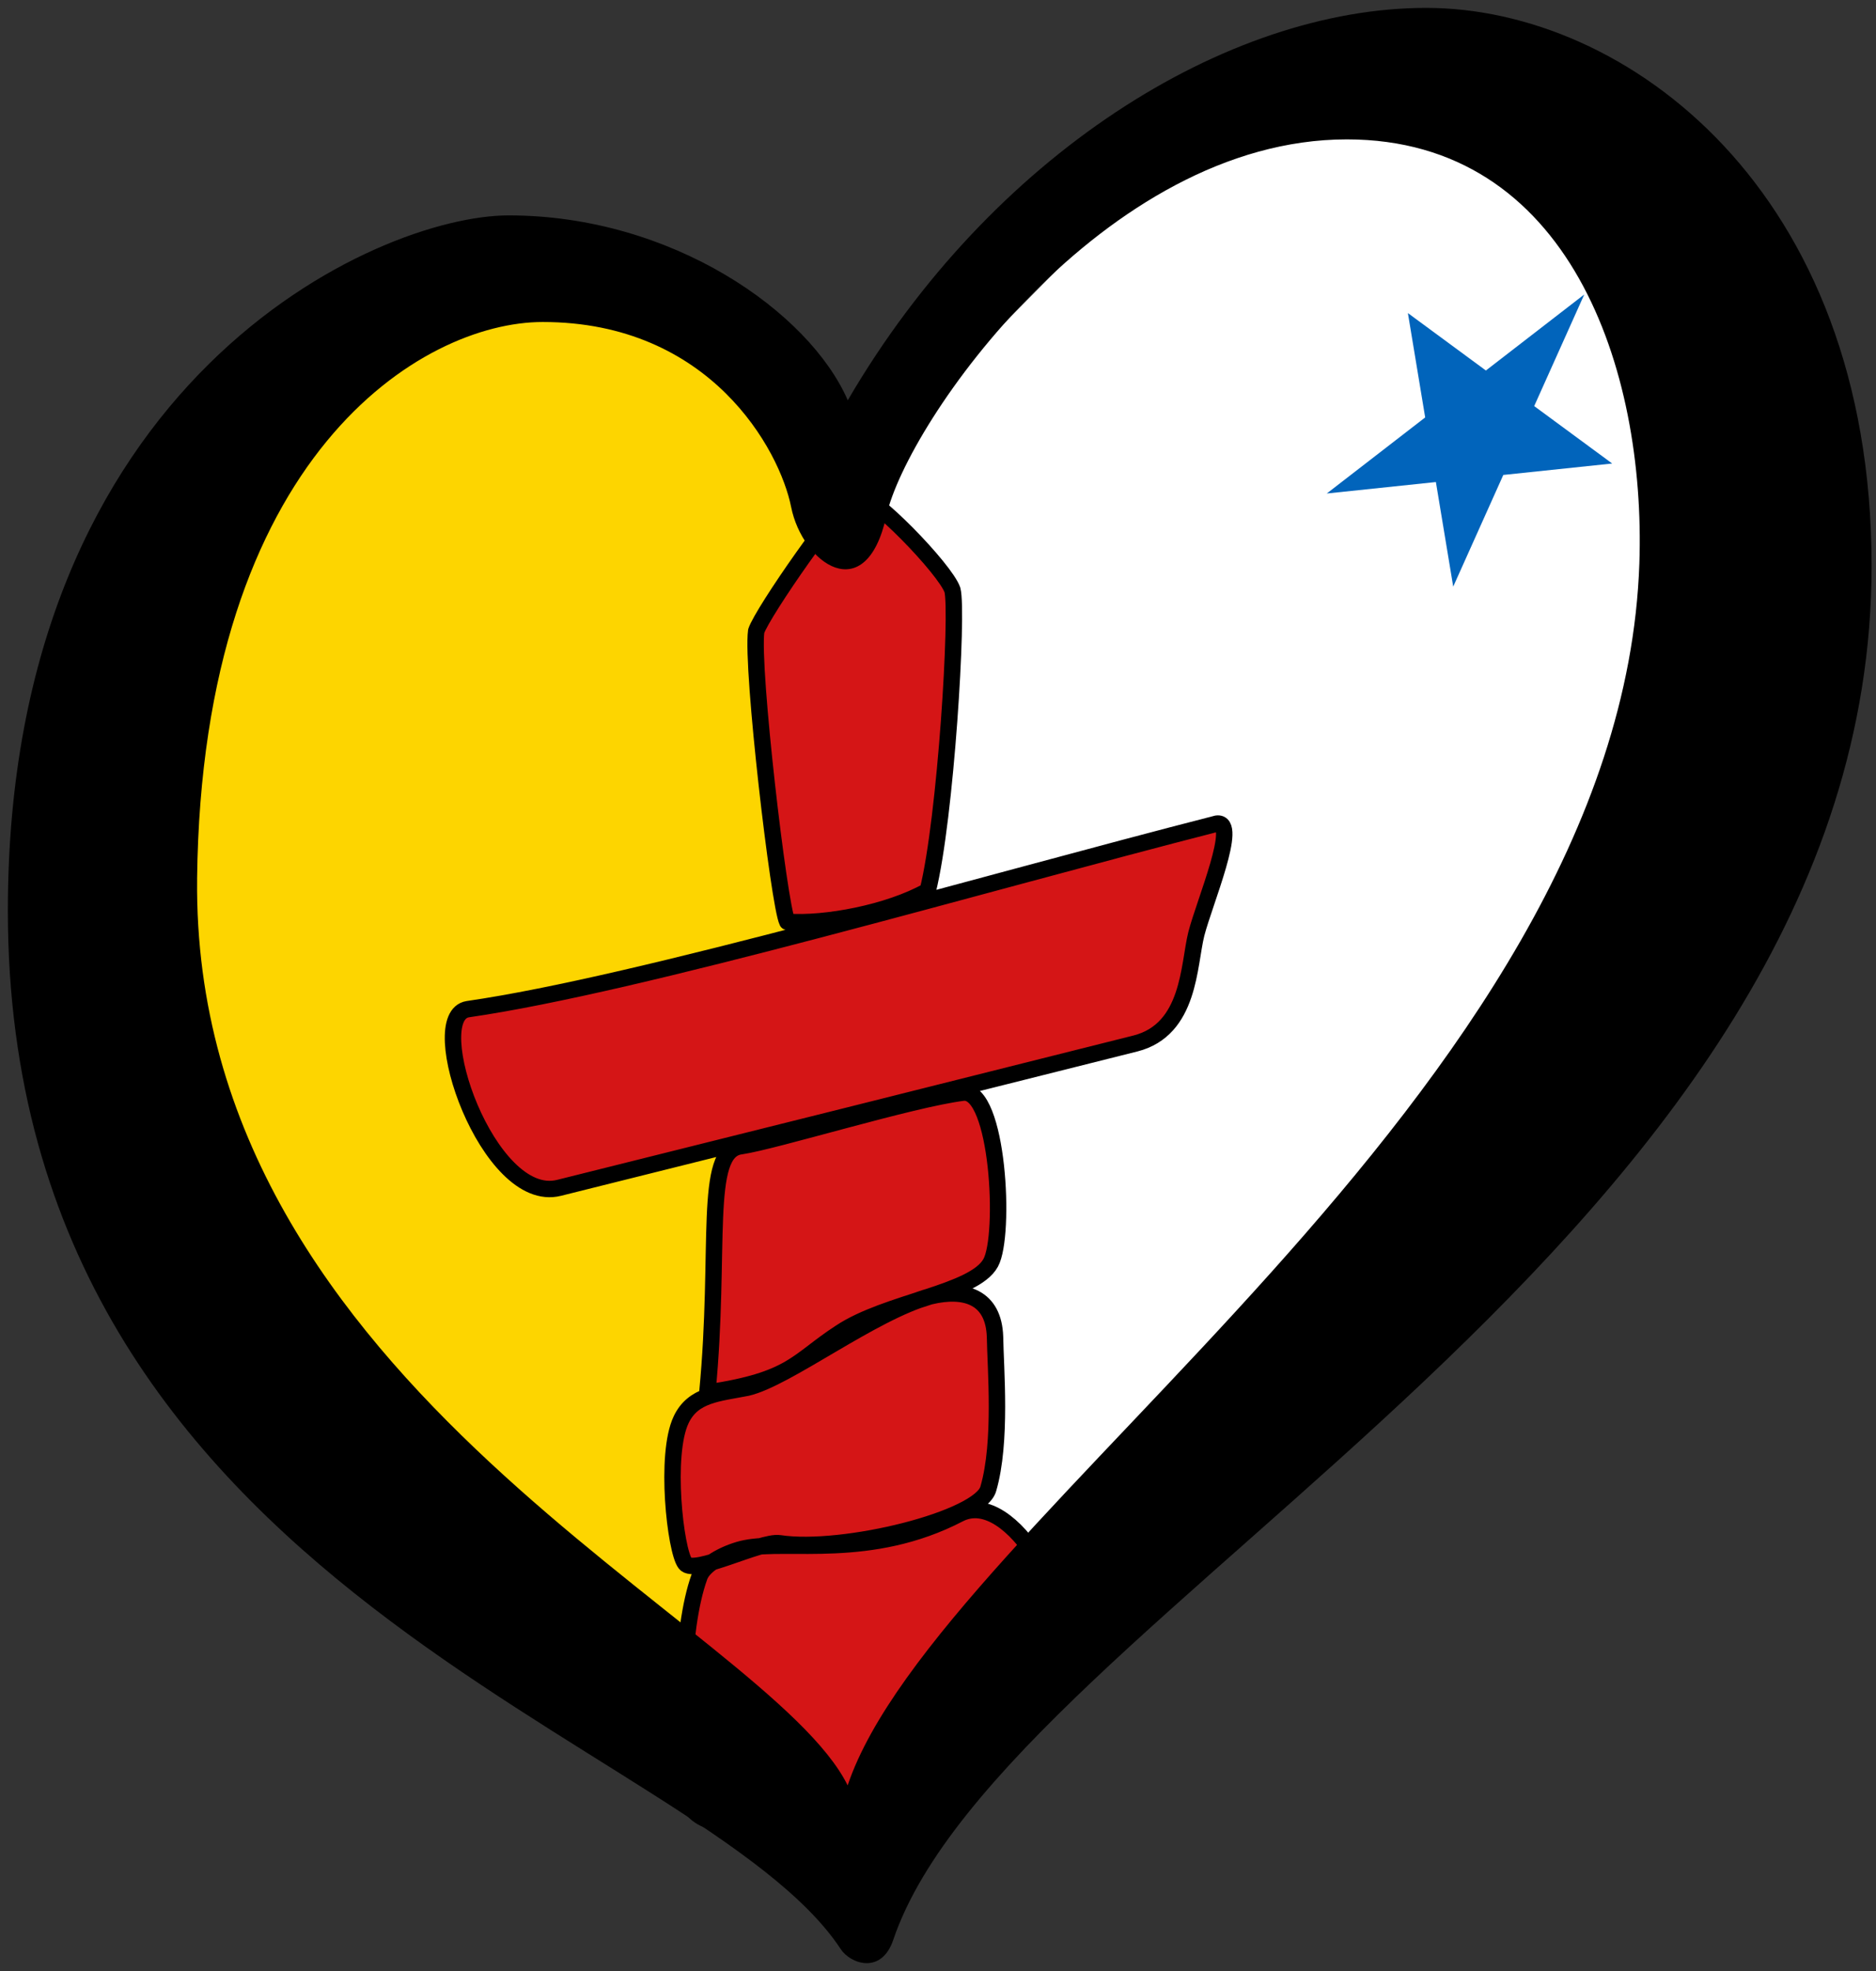
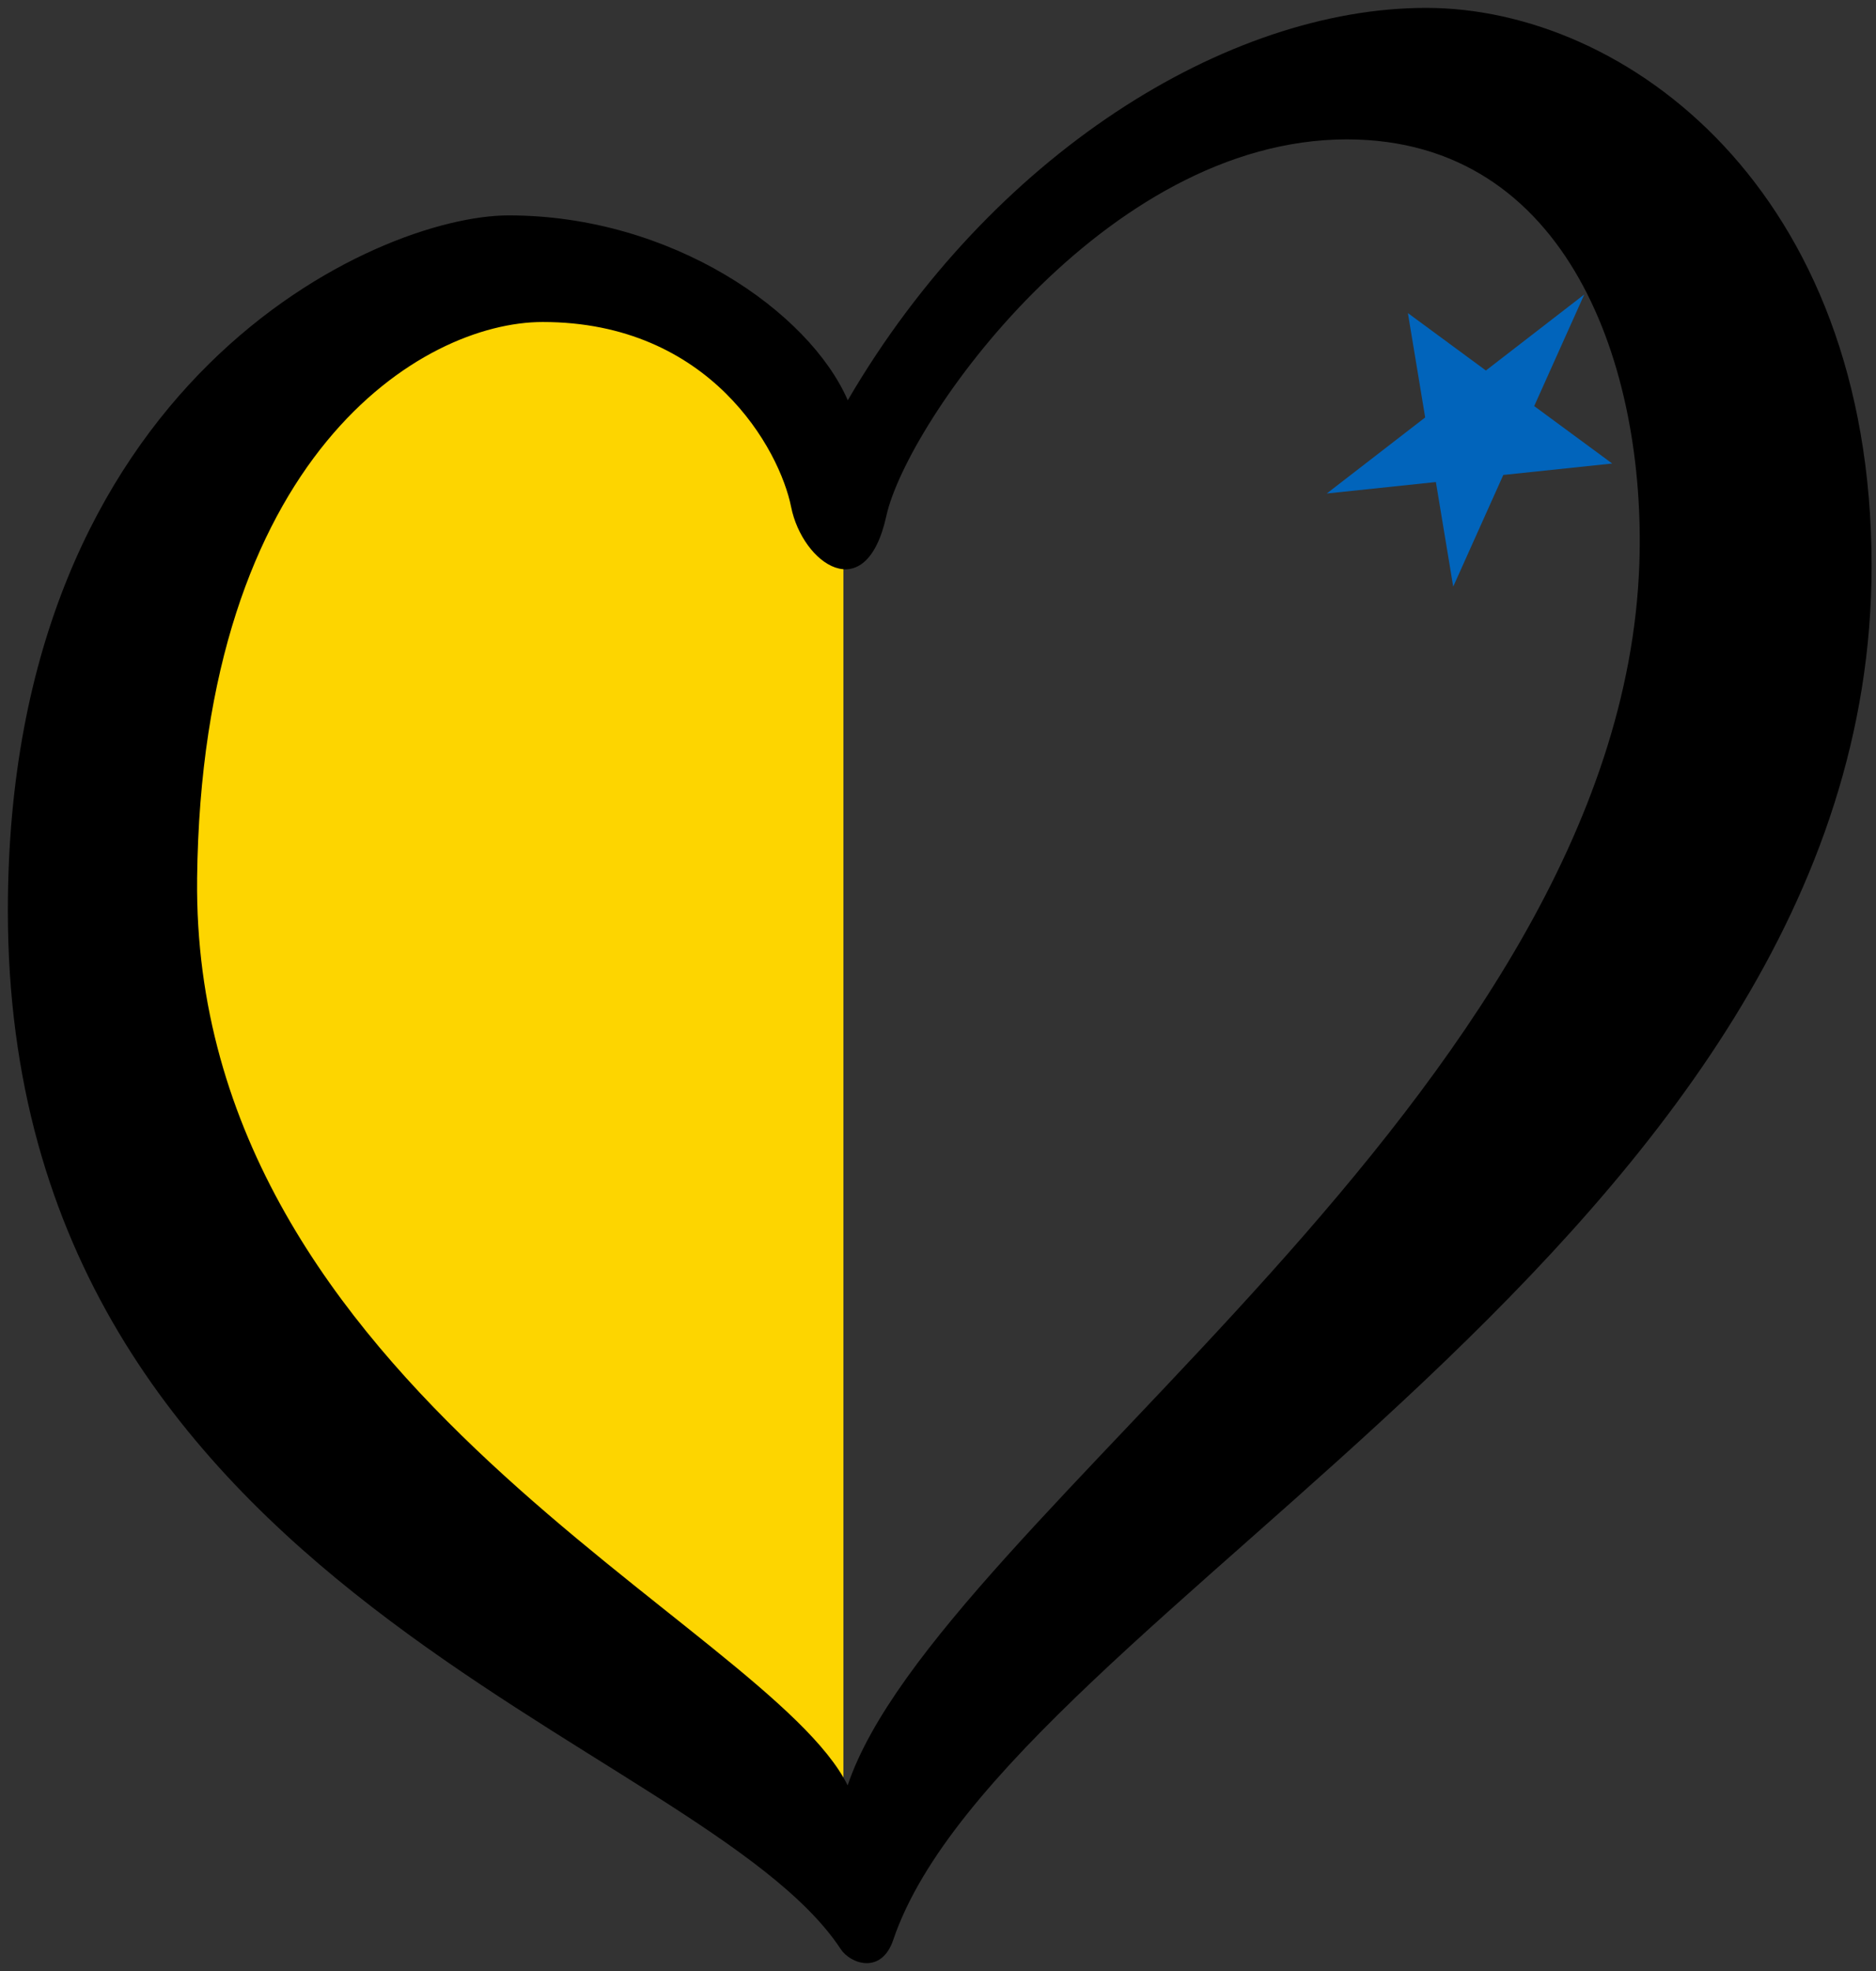
<svg xmlns="http://www.w3.org/2000/svg" width="253.87" height="266.67" version="1.1" viewBox="0 0 238 250">
  <rect x="0" y="0" width="238" height="250" fill="#333333" stroke="none" />
-   <path d="m106 62.67 53.014-53.683 62.893 21.918-7.302 94.702-108.6 110.8z" fill="#fff" />
  <path d="m200.99 37.349-32.669 25.245 36.211-3.803-25.919-19.081 5.75 34.694z" fill="#0164bb" stroke-width=".042" />
  <path d="m23.368 63.937 49.098-31.346 34.534 30.079v169.87l-94.801-84.214z" fill="#fdd500" />
-   <path d="m108.48 62.568c2.091-0.045 11.453 9.635 12.349 12.262 0.751 2.761-0.84 28.998-3.13 38.158-4.972 2.797-13.088 4.298-17.824 3.926-1.043-2.088-4.572-32.154-3.938-36.866 0.804-2.434 10.675-16.57 12.544-17.481zm-49.126 65.432c21.724-3.127 65.108-15.875 95.016-23.531 2.854-0.388-1.567 9.975-2.592 13.962-1 3.98-0.796 12.141-7.713 13.917-25.41 6.391-48.433 12.156-73.149 18.316-8.985 2.248-17.29-21.789-11.561-22.664zm34.61 17.388c4.404-0.649 21.699-6.004 28.238-6.803 4.465-0.449 5.395 18.113 3.485 21.579-2.091 3.86-13.132 4.901-19.077 8.847-5.656 3.677-6.012 6.013-16.872 7.622 1.758-18.282-0.607-30.598 4.226-31.246zm-7.55 34.685c1.521-3.199 4.666-3.33 8.385-4.06 5.057-1.178 15.862-9.565 23.219-11.592 4.483-1.074 8.052 0.131 8.215 5.14 0.059 3.985 0.881 13.333-0.849 19.261-1.008 3.827-18.358 8.143-26.492 6.92-2.363-0.343-10.88 4.096-11.97 2.549-1.246-1.626-2.62-13.794-0.507-18.218zm2.313 19.931c0.589-1.752 3.789-3.232 5.835-3.636 5.39-1.087 15.866 1.508 27.133-4.344 6.775-3.503 15.161 12.507 12.978 17.975-2.22 5.727-4.978 8.879-7.814 12.488-23.337 6.973-39.949 14.272-40.231 3.186-0.148-5.665-0.386-18.78 2.1-25.67z" fill="#d51516" stroke="#000" stroke-linejoin="round" stroke-width="2.082" />
  <path d="m25.005 111.47c0.6-53.792 28.594-70.628 43.839-70.628 21.29 0 30.083 16.253 31.52 23.449 1.436 7.19 9.494 12.941 12.083 1.147 2.591-11.794 27.637-47.758 58.42-47.758 28.192 0 37.956 29.073 37.111 53.801-2.307 67.318-89.028 121.05-100.44 154.97-10.164-20.547-83.247-50.248-82.53-114.98zm155.93-110.47c-25.317 0-55.258 18.698-73.381 49.771-4.89-11.222-22.313-23.451-43.024-23.451-16.689 0-63.533 20.858-63.533 88.178 0 86.88 87.901 104.72 105.67 131.73 1.221 1.857 5.154 3.26 6.655-1.177 14.179-41.845 124.12-89.125 124.12-174.28-1e-3 -47.756-31.197-70.771-56.513-70.771z" />
</svg>